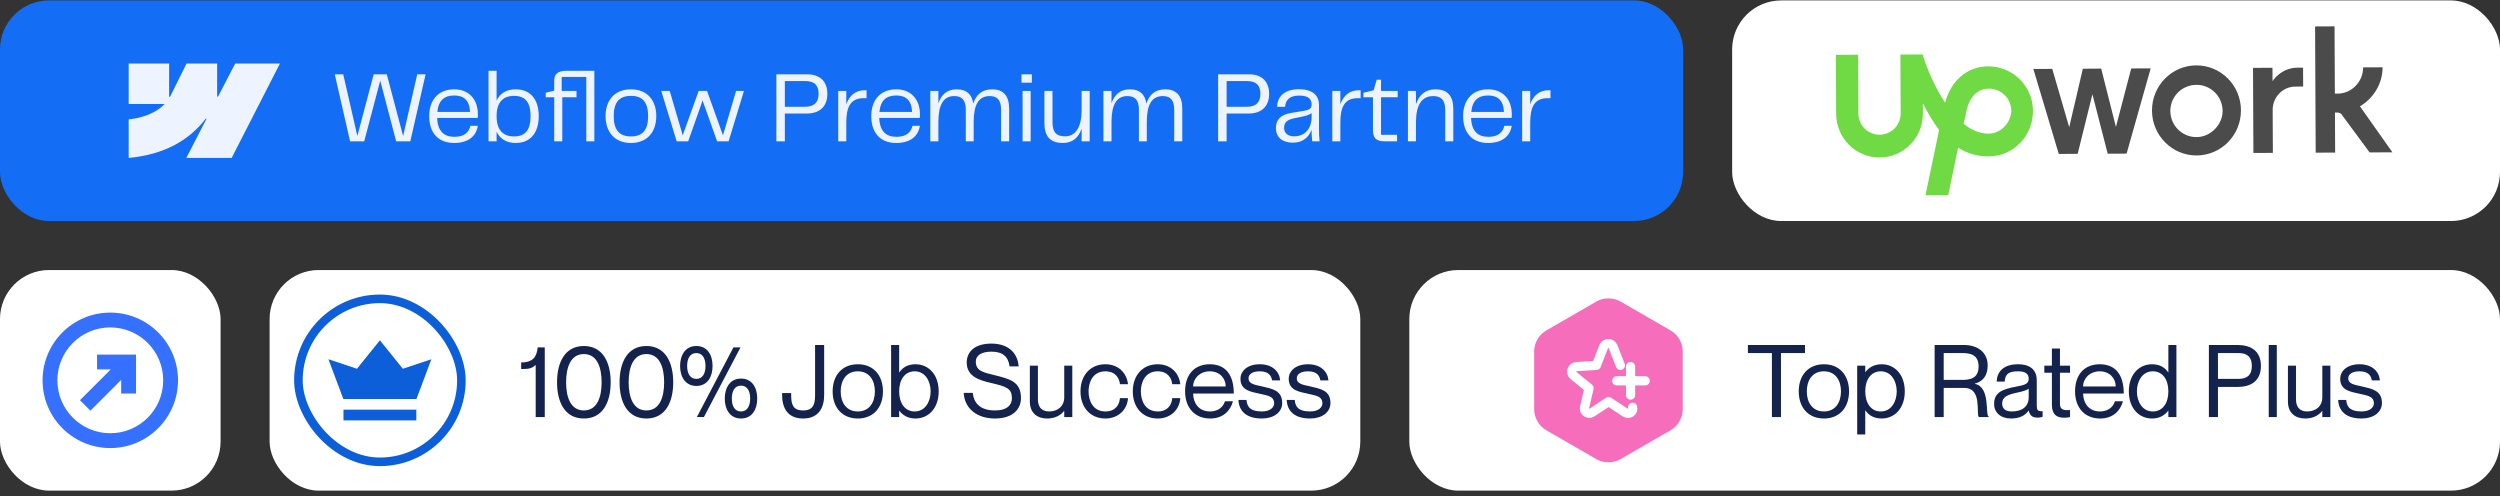
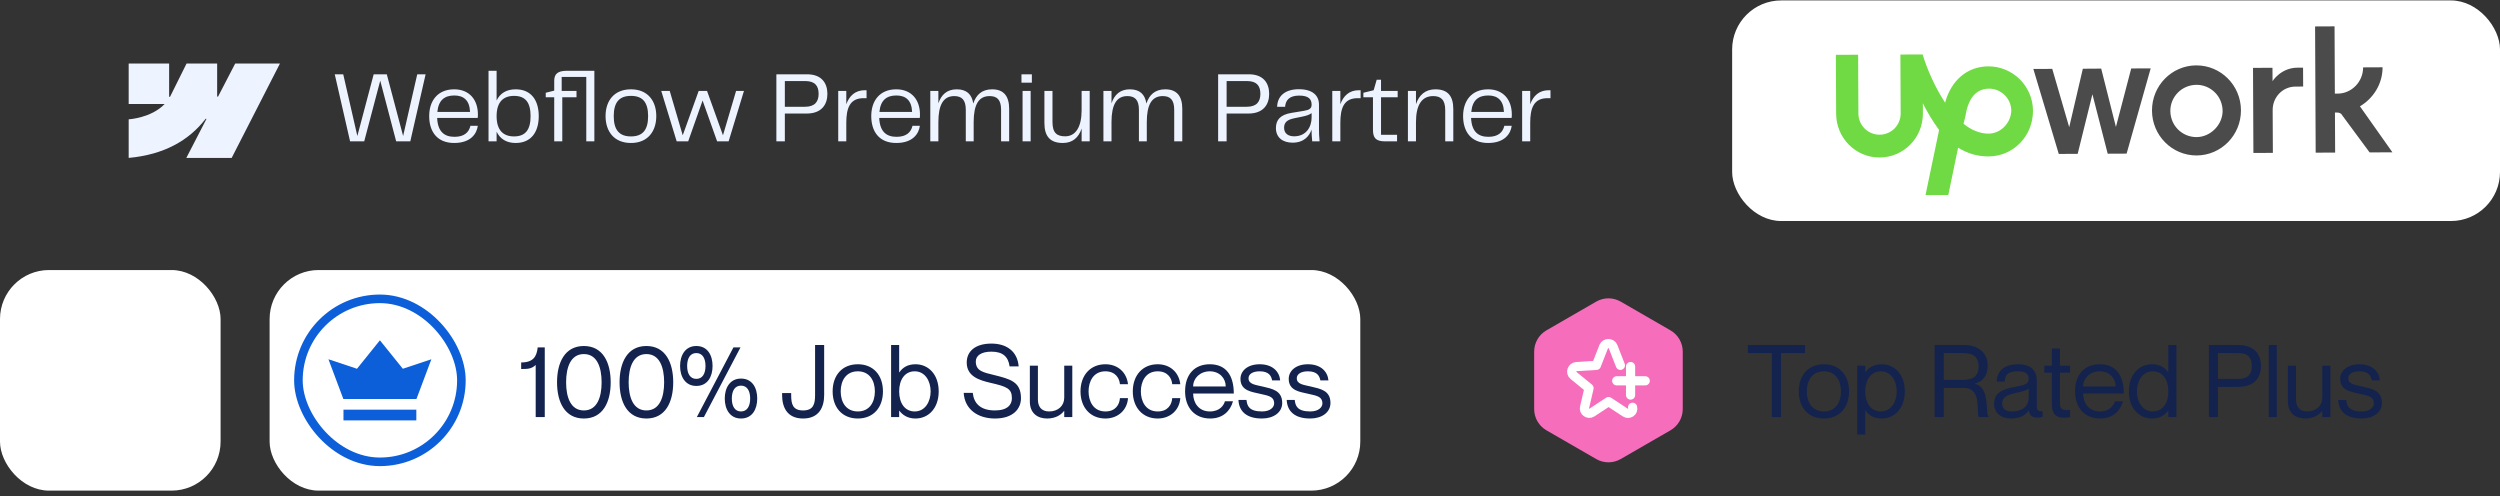
<svg xmlns="http://www.w3.org/2000/svg" width="408" height="81" viewBox="0 0 408 81" fill="none">
  <rect x="0" y="0" width="408" height="81" fill="#333333" stroke="none" />
-   <rect y="0.07" width="274.686" height="36" rx="8" fill="#136EF5" />
  <path fill-rule="evenodd" clip-rule="evenodd" d="M45.686 10.371L37.809 25.77H30.41L33.706 19.388H33.559C30.84 22.918 26.781 25.243 21 25.77V19.476C21 19.476 24.698 19.258 26.873 16.972H21V10.371H27.601V15.8L27.749 15.799L30.446 10.371H35.438V15.766H35.586L38.384 10.371H45.686Z" fill="#EEF4FF" />
  <path d="M68.094 12.126H69.46L66.959 23.07H64.655L62.054 13.163L59.438 23.07H57.134L54.632 12.126H56.015L58.319 22.198L60.985 12.126H63.124L65.79 22.198L68.094 12.126ZM74.175 22.33C75.788 22.33 76.528 21.573 76.775 20.536H77.977C77.812 21.787 76.858 23.334 74.126 23.334C71.295 23.334 70.044 21.425 70.044 18.94C70.044 16.488 71.394 14.578 74.126 14.578C76.594 14.578 77.993 16.273 77.993 18.676C77.993 18.89 77.993 19.055 77.96 19.252H71.344C71.443 21.507 72.529 22.33 74.175 22.33ZM74.142 15.582C72.579 15.582 71.558 16.323 71.377 18.265H76.71C76.644 16.372 75.673 15.582 74.142 15.582ZM84.155 14.578C86.739 14.578 87.924 16.422 87.924 18.956C87.924 21.474 86.739 23.334 84.155 23.334C82.641 23.334 81.604 22.659 81.045 21.49V23.07H79.728V11.55H81.045V16.405C81.604 15.237 82.641 14.578 84.155 14.578ZM83.892 22.264C85.768 22.264 86.591 21.161 86.591 18.956C86.591 16.734 85.768 15.648 83.892 15.648C82.147 15.648 81.045 16.636 81.045 18.956C81.045 21.276 82.147 22.264 83.892 22.264ZM96.999 11.55V23.07H95.682V12.554H91.667V14.842H94.086V15.879H91.765V23.07H90.449V15.879H89.066V15.138L90.449 14.792V13.213C90.449 12.11 90.959 11.55 92.539 11.55H96.999ZM102.976 23.334C100.194 23.334 98.828 21.425 98.828 18.94C98.828 16.488 100.194 14.578 102.976 14.578C105.74 14.578 107.106 16.504 107.106 18.94C107.106 21.408 105.74 23.334 102.976 23.334ZM100.161 18.956C100.161 21.26 101.116 22.264 102.976 22.264C104.835 22.264 105.773 21.26 105.773 18.956C105.773 16.636 104.835 15.648 102.976 15.648C101.116 15.648 100.161 16.636 100.161 18.956ZM120.128 14.842H121.412L118.91 23.07H117.034L114.664 16.405L112.311 23.07H110.435L107.917 14.842H109.299L111.422 22.083L114.023 14.842H115.389L117.989 22.083L120.128 14.842ZM131.723 12.126C134.077 12.126 135.031 13.558 135.031 15.319C135.031 17.064 134.077 18.528 131.658 18.528H128.086V23.07H126.704V12.126H131.723ZM131.378 17.425C133.007 17.425 133.599 16.57 133.599 15.319C133.599 14.019 133.007 13.229 131.427 13.229H128.086V17.425H131.378ZM141.127 14.726H141.423V16.027H141.078C138.642 15.944 138.115 17.722 138.115 20.042V23.07H136.799V14.842H138.115V17.014C138.609 15.648 139.563 14.726 141.127 14.726ZM146.32 22.33C147.933 22.33 148.673 21.573 148.92 20.536H150.121C149.957 21.787 149.002 23.334 146.27 23.334C143.44 23.334 142.189 21.425 142.189 18.94C142.189 16.488 143.539 14.578 146.27 14.578C148.739 14.578 150.138 16.273 150.138 18.676C150.138 18.89 150.138 19.055 150.105 19.252H143.489C143.588 21.507 144.674 22.33 146.32 22.33ZM146.287 15.582C144.723 15.582 143.703 16.323 143.522 18.265H148.854C148.788 16.372 147.817 15.582 146.287 15.582ZM161.914 14.578C163.79 14.578 164.695 15.665 164.695 17.771V23.07H163.378V17.919C163.378 16.257 162.704 15.681 161.502 15.681C159.708 15.681 158.902 17.096 158.902 19.927V23.07H157.618V17.919C157.618 16.257 156.927 15.681 155.726 15.681C153.965 15.681 153.142 17.096 153.142 19.927V23.07H151.825V14.842H153.142V16.866C153.619 15.451 154.557 14.578 156.137 14.578C157.734 14.578 158.606 15.368 158.836 16.899C159.313 15.451 160.268 14.578 161.914 14.578ZM166.703 13.492V12.126H168.398V13.492H166.703ZM166.884 23.07V14.842H168.201V23.07H166.884ZM176.521 14.842H177.838V23.07H176.521V20.98C176.027 22.445 175.056 23.334 173.46 23.334C171.386 23.334 170.448 22.247 170.448 20.092V14.842H171.765V19.944C171.765 21.77 172.571 22.247 173.839 22.247C175.55 22.247 176.521 20.717 176.521 17.985V14.842ZM190.167 14.578C192.043 14.578 192.949 15.665 192.949 17.771V23.07H191.632V17.919C191.632 16.257 190.957 15.681 189.756 15.681C187.962 15.681 187.156 17.096 187.156 19.927V23.07H185.872V17.919C185.872 16.257 185.181 15.681 183.979 15.681C182.218 15.681 181.396 17.096 181.396 19.927V23.07H180.079V14.842H181.396V16.866C181.873 15.451 182.811 14.578 184.391 14.578C185.987 14.578 186.859 15.368 187.09 16.899C187.567 15.451 188.522 14.578 190.167 14.578ZM203.82 12.126C206.173 12.126 207.128 13.558 207.128 15.319C207.128 17.064 206.173 18.528 203.754 18.528H200.183V23.07H198.8V12.126H203.82ZM203.474 17.425C205.103 17.425 205.696 16.57 205.696 15.319C205.696 14.019 205.103 13.229 203.524 13.229H200.183V17.425H203.474ZM210.946 23.284C209.366 23.284 208.23 22.461 208.23 20.898C208.23 19.565 208.955 18.726 210.732 18.429L212.822 18.084C213.694 17.936 214.056 17.705 214.056 17.08C214.056 16.241 213.628 15.599 212.032 15.599C210.419 15.599 209.81 16.356 209.728 17.425H208.428C208.477 15.681 209.712 14.562 211.983 14.562C214.237 14.562 215.258 15.599 215.258 17.08V21.03C215.258 21.622 215.274 22.264 215.356 23.07H214.155C214.089 22.363 214.04 21.754 214.04 21.145C213.727 22.132 212.855 23.284 210.946 23.284ZM211.209 22.247C213.151 22.247 214.056 20.733 214.056 19.17V18.462C213.645 18.759 213.2 18.89 212.575 19.022L211.209 19.302C210.09 19.532 209.563 19.96 209.563 20.849C209.563 21.787 210.238 22.247 211.209 22.247ZM221.757 14.726H222.054V16.027H221.708C219.272 15.944 218.746 17.722 218.746 20.042V23.07H217.429V14.842H218.746V17.014C219.239 15.648 220.194 14.726 221.757 14.726ZM226.058 23.07C224.478 23.07 224.067 22.461 224.067 21.145V15.879H222.503V15.138L224.182 14.726L224.676 13.015H225.383V14.842H228.099V15.879H225.383V22.001H228V23.07H226.058ZM234.248 14.578C236.305 14.578 237.178 15.697 237.178 17.82V23.07H235.861V17.969C235.861 16.208 235.088 15.681 233.886 15.681C232.059 15.681 231.088 17.096 231.088 19.927V23.07H229.772V14.842H231.088V16.998C231.599 15.5 232.619 14.578 234.248 14.578ZM242.909 22.33C244.522 22.33 245.262 21.573 245.509 20.536H246.711C246.546 21.787 245.592 23.334 242.86 23.334C240.029 23.334 238.778 21.425 238.778 18.94C238.778 16.488 240.128 14.578 242.86 14.578C245.328 14.578 246.727 16.273 246.727 18.676C246.727 18.89 246.727 19.055 246.694 19.252H240.078C240.177 21.507 241.263 22.33 242.909 22.33ZM242.876 15.582C241.313 15.582 240.292 16.323 240.111 18.265H245.443C245.378 16.372 244.407 15.582 242.876 15.582ZM252.743 14.726H253.039V16.027H252.694C250.258 15.944 249.731 17.722 249.731 20.042V23.07H248.415V14.842H249.731V17.014C250.225 15.648 251.18 14.726 252.743 14.726Z" fill="#EEF4FF" />
  <rect x="282.686" y="0.07" width="125.314" height="36" rx="8" fill="white" />
  <g clip-path="url(#clip0_279_786)">
    <path d="M358.43 10.669C354.439 10.688 351.187 13.969 351.205 18.054C351.224 22.139 354.508 25.389 358.499 25.371C362.491 25.352 365.744 22.071 365.724 17.987C365.705 13.904 362.422 10.652 358.429 10.671L358.43 10.669ZM358.485 22.375C357.354 22.381 356.266 21.937 355.462 21.142C354.658 20.346 354.212 19.262 354.199 18.13C354.187 16.998 354.637 15.911 355.433 15.107C356.229 14.302 357.313 13.857 358.444 13.844C359.576 13.832 360.664 14.281 361.468 15.077C362.272 15.873 362.718 16.957 362.73 18.089C362.742 20.36 360.755 22.363 358.485 22.375ZM374.602 14.132C372.514 14.142 370.889 15.873 370.899 17.961L370.932 24.948L367.755 24.963L367.691 11.077L370.868 11.062L370.879 13.24C370.879 13.24 372.229 11.056 374.952 11.044L375.86 11.039L375.875 14.124L374.602 14.132ZM342.914 11.196L345.319 20.714L347.815 11.172L350.992 11.158L347.062 25.071L343.977 25.085L341.482 15.386L339.077 25.107L335.991 25.122L331.843 11.255L334.928 11.241L337.694 20.757L339.919 11.217L342.914 11.196ZM385.143 17.351C387.314 16.071 388.847 13.703 388.834 10.981L385.658 10.996C385.669 13.356 383.771 15.271 381.503 15.279L381.049 15.281L380.999 4.3L377.822 4.315L377.919 24.915L381.094 24.901L381.064 18.367L381.427 18.366C381.79 18.364 382.154 18.544 382.247 18.816L386.722 24.874L390.443 24.857L385.143 17.351Z" fill="#4B4B4B" />
    <path d="M324.489 10.829C321.042 10.845 318.42 13.126 317.439 16.76C315.794 14.227 314.509 11.329 313.773 8.883L310.144 8.899L310.189 18.519C310.193 19.433 309.833 20.312 309.19 20.962C308.546 21.611 307.671 21.979 306.756 21.984C305.842 21.988 304.963 21.628 304.313 20.985C303.663 20.341 303.296 19.466 303.291 18.551L303.245 8.932L299.614 8.949L299.659 18.568C299.679 22.559 302.868 25.723 306.771 25.704C310.674 25.684 313.836 22.494 313.818 18.501L313.809 16.868C314.541 18.315 315.456 19.854 316.462 21.211L314.243 31.839L317.963 31.822L319.563 24.1C321.019 25.002 322.646 25.538 324.559 25.529C328.553 25.509 331.805 22.229 331.784 18.054C331.769 16.13 330.994 14.291 329.627 12.937C328.261 11.583 326.414 10.825 324.49 10.828L324.489 10.829ZM324.541 21.809C323.089 21.816 321.635 21.188 320.451 20.195L320.807 18.742V18.659C321.074 17.114 321.875 14.479 324.599 14.467C325.559 14.465 326.481 14.843 327.164 15.518C327.847 16.193 328.236 17.11 328.246 18.07C328.164 20.158 326.449 21.799 324.542 21.809L324.541 21.809Z" fill="#6FDA44" />
  </g>
  <rect y="44.07" width="36" height="36" rx="8" fill="white" />
  <g clip-path="url(#clip1_279_786)">
    <path d="M15.955 58.096V57.984H16.067L21.974 57.984H22.086V58.096L22.086 64.003V64.115H21.974L20.005 64.115L19.892 64.115V64.003L19.892 61.729L14.838 66.783L14.759 66.863L14.679 66.783L13.287 65.391L13.207 65.311L13.287 65.232L18.341 60.178L16.067 60.178H15.955V60.065V58.096ZM26.747 62.07C26.747 57.239 22.831 53.323 18 53.323C13.169 53.323 9.253 57.239 9.253 62.07C9.253 66.901 13.169 70.817 18 70.817C22.831 70.817 26.747 66.901 26.747 62.07ZM18 51.129C24.042 51.129 28.941 56.028 28.941 62.07C28.941 68.112 24.042 73.011 18 73.011C11.958 73.011 7.059 68.112 7.059 62.07C7.059 56.028 11.958 51.129 18 51.129Z" fill="#3670FF" stroke="#3670FF" stroke-width="0.225" />
  </g>
  <rect x="44" y="44.07" width="178" height="36" rx="8" fill="white" />
  <rect x="48.701" y="48.77" width="26.598" height="26.6" rx="13.299" stroke="#0C5FD8" stroke-width="1.4" />
  <path fill-rule="evenodd" clip-rule="evenodd" d="M67.945 68.604H56.055V66.862H67.945V68.604ZM67.964 65.118H56.035L53.601 58.63L58.259 60.182L62 55.537L65.74 60.182L70.399 58.63L67.964 65.118Z" fill="#0C5FD8" />
  <path d="M87.754 56.698H88.906V68.07H87.425V59.562C86.734 60.22 86.075 60.22 85.055 60.22V59.151C87.046 59.151 87.589 58.18 87.754 56.698ZM95.287 68.301C92.176 68.301 90.909 65.618 90.909 62.393C90.909 59.167 92.176 56.468 95.287 56.468C98.397 56.468 99.664 59.167 99.664 62.393C99.664 65.618 98.397 68.301 95.287 68.301ZM95.287 66.984C97.459 66.984 98.183 64.812 98.183 62.393C98.183 59.973 97.459 57.785 95.287 57.785C93.114 57.785 92.39 59.973 92.39 62.393C92.39 64.812 93.114 66.984 95.287 66.984ZM105.492 68.301C102.381 68.301 101.114 65.618 101.114 62.393C101.114 59.167 102.381 56.468 105.492 56.468C108.602 56.468 109.869 59.167 109.869 62.393C109.869 65.618 108.602 68.301 105.492 68.301ZM105.492 66.984C107.664 66.984 108.388 64.812 108.388 62.393C108.388 59.973 107.664 57.785 105.492 57.785C103.32 57.785 102.595 59.973 102.595 62.393C102.595 64.812 103.32 66.984 105.492 66.984ZM113.64 62.985C111.846 62.985 110.99 61.487 110.99 59.727C110.99 57.966 111.846 56.468 113.64 56.468C115.467 56.468 116.29 57.966 116.29 59.727C116.29 61.487 115.467 62.985 113.64 62.985ZM120.848 56.698L114.874 68.07H113.722L119.696 56.698H120.848ZM113.64 61.833C114.644 61.833 115.138 60.977 115.138 59.727C115.138 58.476 114.644 57.62 113.64 57.62C112.636 57.62 112.142 58.476 112.142 59.727C112.142 60.977 112.636 61.833 113.64 61.833ZM120.931 68.301C119.137 68.301 118.281 66.803 118.281 65.042C118.281 63.281 119.137 61.784 120.931 61.784C122.757 61.784 123.58 63.281 123.58 65.042C123.58 66.803 122.757 68.301 120.931 68.301ZM120.931 67.149C121.934 67.149 122.428 66.293 122.428 65.042C122.428 63.791 121.934 62.936 120.931 62.936C119.927 62.936 119.433 63.791 119.433 65.042C119.433 66.293 119.927 67.149 120.931 67.149ZM134.502 64.483C134.502 66.392 133.712 68.301 131.063 68.301C128.413 68.301 127.64 66.392 127.64 64.483V64.153H129.121V64.483C129.121 65.898 129.351 66.984 131.063 66.984C132.774 66.984 133.021 65.898 133.021 64.483V56.303H134.502V64.483ZM140 68.301C137.433 68.301 135.886 66.49 135.886 63.874C135.886 61.257 137.433 59.447 140 59.447C142.551 59.447 144.098 61.257 144.098 63.874C144.098 66.49 142.551 68.301 140 68.301ZM140 67.149C141.876 67.149 142.781 65.668 142.781 63.874C142.781 62.08 141.876 60.599 140 60.599C138.108 60.599 137.202 62.08 137.202 63.874C137.202 65.668 138.108 67.149 140 67.149ZM149.41 59.447C151.517 59.447 153.195 61.109 153.195 63.874C153.195 66.638 151.517 68.301 149.41 68.301C148.061 68.301 147.271 67.675 146.777 67.034H146.744V68.07H145.427V56.303H146.744V60.763H146.777C147.271 60.039 148.061 59.447 149.41 59.447ZM149.278 67.149C151.006 67.149 151.879 65.519 151.879 63.874C151.879 62.228 151.006 60.599 149.278 60.599C147.715 60.599 146.744 61.899 146.744 63.874C146.744 65.849 147.715 67.149 149.278 67.149ZM162.245 61.208C164.895 61.866 166.623 62.31 166.623 64.993C166.623 66.704 165.356 68.301 162.377 68.301C159.596 68.301 157.44 66.82 157.275 64.121H158.757C158.921 65.733 159.909 66.984 162.377 66.984C164.418 66.984 165.142 66.046 165.142 64.993C165.142 63.38 164.27 63.084 161.637 62.475C159.876 62.063 157.769 61.455 157.769 59.167C157.769 57.307 159.201 56.073 161.801 56.073C164.303 56.073 166.047 57.357 166.245 59.792H164.763C164.549 58.212 163.661 57.39 161.801 57.39C160.139 57.39 159.25 58.032 159.25 59.002C159.25 60.566 160.517 60.78 162.245 61.208ZM173.683 59.677H174.999V68.07H173.683V67.066H173.65C173.206 67.659 172.317 68.301 170.885 68.301C169.355 68.301 168.071 67.461 168.071 65.536V59.677H169.387V65.207C169.387 66.293 169.898 67.149 171.214 67.149C172.695 67.149 173.683 66.211 173.683 64.91V59.677ZM182.772 62.705C182.707 61.784 182.081 60.599 180.403 60.599C178.411 60.599 177.654 62.294 177.654 63.874C177.654 65.454 178.411 67.149 180.403 67.149C182.098 67.149 182.707 65.98 182.772 64.976H184.089C183.974 66.885 182.476 68.301 180.403 68.301C177.95 68.301 176.338 66.507 176.338 63.874C176.338 61.241 177.95 59.447 180.403 59.447C182.476 59.447 183.891 60.829 184.089 62.705H182.772ZM191.306 62.705C191.241 61.784 190.615 60.599 188.937 60.599C186.945 60.599 186.188 62.294 186.188 63.874C186.188 65.454 186.945 67.149 188.937 67.149C190.632 67.149 191.241 65.98 191.306 64.976H192.623C192.508 66.885 191.01 68.301 188.937 68.301C186.484 68.301 184.872 66.507 184.872 63.874C184.872 61.241 186.484 59.447 188.937 59.447C191.01 59.447 192.425 60.829 192.623 62.705H191.306ZM197.454 67.149C199.133 67.149 199.758 66.062 199.906 65.487H201.223C200.795 67.05 199.593 68.301 197.503 68.301C194.952 68.301 193.406 66.507 193.406 63.874C193.406 61.076 194.985 59.447 197.438 59.447C200.071 59.447 201.354 61.241 201.354 64.219H194.722C194.722 65.733 195.627 67.149 197.454 67.149ZM197.438 60.599C195.858 60.599 194.722 61.718 194.722 63.067H200.038C200.038 61.718 199.017 60.599 197.438 60.599ZM206.064 63.084C207.562 63.446 209.257 63.693 209.257 65.766C209.257 67.297 207.858 68.301 205.949 68.301C203.382 68.301 202.197 67.083 202.115 65.273H203.431C203.514 66.211 203.843 67.149 205.949 67.149C207.381 67.149 207.941 66.408 207.941 65.849C207.941 64.631 206.838 64.565 205.637 64.269C204.353 63.956 202.444 63.808 202.444 61.833C202.444 60.517 203.612 59.447 205.587 59.447C207.677 59.447 208.796 60.632 208.928 62.08H207.611C207.48 61.438 207.167 60.599 205.587 60.599C204.402 60.599 203.76 61.076 203.76 61.734C203.76 62.722 204.896 62.804 206.064 63.084ZM213.939 63.084C215.437 63.446 217.132 63.693 217.132 65.766C217.132 67.297 215.733 68.301 213.824 68.301C211.257 68.301 210.072 67.083 209.99 65.273H211.306C211.389 66.211 211.718 67.149 213.824 67.149C215.256 67.149 215.816 66.408 215.816 65.849C215.816 64.631 214.713 64.565 213.512 64.269C212.228 63.956 210.319 63.808 210.319 61.833C210.319 60.517 211.487 59.447 213.462 59.447C215.552 59.447 216.671 60.632 216.803 62.08H215.486C215.355 61.438 215.042 60.599 213.462 60.599C212.277 60.599 211.635 61.076 211.635 61.734C211.635 62.722 212.771 62.804 213.939 63.084Z" fill="#13234E" />
-   <rect x="230" y="44.07" width="178" height="36" rx="8" fill="white" />
  <g clip-path="url(#clip2_279_786)">
    <path d="M260.5 49.225C261.108 48.874 261.798 48.69 262.5 48.69C263.202 48.69 263.892 48.874 264.5 49.225L272.624 53.915C273.232 54.266 273.737 54.771 274.088 55.379C274.439 55.987 274.624 56.677 274.624 57.379V66.761C274.624 67.463 274.439 68.153 274.088 68.761C273.737 69.369 273.232 69.874 272.624 70.225L264.5 74.915C263.892 75.266 263.202 75.451 262.5 75.451C261.798 75.451 261.108 75.266 260.5 74.915L252.376 70.225C251.768 69.874 251.263 69.369 250.912 68.761C250.561 68.153 250.376 67.463 250.376 66.761V57.379C250.376 56.677 250.561 55.987 250.912 55.379C251.263 54.771 251.768 54.266 252.376 53.915L260.5 49.225Z" fill="#F66DBC" />
    <path d="M266.44 66.466C266.64 67.196 265.843 67.728 265.245 67.329L262.522 65.536L259.798 67.329C259.2 67.728 258.403 67.13 258.602 66.466L259.333 63.344L256.809 61.284C256.211 60.819 256.543 59.889 257.274 59.824L260.529 59.624L261.725 56.568C261.99 55.904 262.987 55.904 263.252 56.568L264.448 59.624M266.11 59.823V64.473M268.5 62.148H263.85" stroke="white" stroke-width="1.5" stroke-miterlimit="10" stroke-linecap="round" stroke-linejoin="round" />
  </g>
  <path d="M289.175 68.07V57.62H285.258V56.303H294.573V57.62H290.656V68.07H289.175ZM297.667 68.301C295.1 68.301 293.553 66.49 293.553 63.874C293.553 61.257 295.1 59.447 297.667 59.447C300.218 59.447 301.765 61.257 301.765 63.874C301.765 66.49 300.218 68.301 297.667 68.301ZM297.667 67.149C299.543 67.149 300.448 65.668 300.448 63.874C300.448 62.08 299.543 60.599 297.667 60.599C295.775 60.599 294.869 62.08 294.869 63.874C294.869 65.668 295.775 67.149 297.667 67.149ZM307.11 59.447C309.184 59.447 310.862 61.109 310.862 63.874C310.862 66.638 309.184 68.301 307.11 68.301C305.728 68.301 304.938 67.708 304.444 66.984H304.411V70.901H303.094V59.677H304.411V60.714H304.444C304.938 60.072 305.728 59.447 307.11 59.447ZM306.945 67.149C308.673 67.149 309.546 65.519 309.546 63.874C309.546 62.228 308.673 60.599 306.945 60.599C305.382 60.599 304.411 61.899 304.411 63.874C304.411 65.849 305.382 67.149 306.945 67.149ZM315.731 68.07V56.303H320.504C322.824 56.303 324.388 57.554 324.388 59.644C324.388 61.339 323.581 62.277 322.281 62.606V62.639C324.898 63.15 323.943 67.774 324.552 67.972V68.07H322.956C322.446 67.577 323.565 63.314 320.586 63.314H317.212V68.07H315.731ZM317.212 57.62V61.998H320.158C321.376 61.998 322.907 61.849 322.907 59.809C322.907 57.768 321.376 57.62 320.158 57.62H317.212ZM331.083 61.817C331.083 61.158 330.721 60.599 329.371 60.599C327.775 60.599 327.248 61.06 327.166 62.277H325.849C325.932 60.665 326.935 59.447 329.371 59.447C330.967 59.447 332.399 60.072 332.399 62.096V66.178C332.399 66.836 332.514 67.198 333.354 67.099V68.021C333.008 68.136 332.827 68.153 332.58 68.153C331.79 68.153 331.313 67.939 331.083 67.017H331.05C330.523 67.807 329.585 68.301 328.203 68.301C326.508 68.301 325.438 67.33 325.438 65.914C325.438 64.005 326.853 63.512 329.025 63.1C330.441 62.837 331.083 62.656 331.083 61.817ZM328.334 67.149C329.898 67.149 331.083 66.441 331.083 64.828V63.429C330.836 63.676 330.029 63.907 329.141 64.088C327.511 64.433 326.754 64.845 326.754 65.849C326.754 66.671 327.248 67.149 328.334 67.149ZM337.83 60.829H336.184V65.882C336.184 66.836 336.711 67.001 337.83 66.918V68.07C337.534 68.136 337.188 68.169 336.843 68.169C335.724 68.169 334.868 67.725 334.868 66.013V60.829H333.633V59.677H334.868V56.88H336.184V59.677H337.83V60.829ZM342.698 67.149C344.376 67.149 345.002 66.062 345.15 65.487H346.466C346.039 67.05 344.837 68.301 342.747 68.301C340.196 68.301 338.649 66.507 338.649 63.874C338.649 61.076 340.229 59.447 342.681 59.447C345.314 59.447 346.598 61.241 346.598 64.219H339.966C339.966 65.733 340.871 67.149 342.698 67.149ZM342.681 60.599C341.101 60.599 339.966 61.718 339.966 63.067H345.282C345.282 61.718 344.261 60.599 342.681 60.599ZM353.876 56.303H355.192V68.07H353.876V67.034H353.843C353.349 67.675 352.559 68.301 351.209 68.301C349.103 68.301 347.424 66.638 347.424 63.874C347.424 61.109 349.103 59.447 351.209 59.447C352.559 59.447 353.349 60.039 353.843 60.763H353.876V56.303ZM351.341 67.149C352.905 67.149 353.876 65.849 353.876 63.874C353.876 61.899 352.905 60.599 351.341 60.599C349.613 60.599 348.741 62.228 348.741 63.874C348.741 65.519 349.613 67.149 351.341 67.149ZM360.49 68.07V56.303H365.164C367.32 56.303 368.982 57.258 368.982 59.727C368.982 62.195 367.32 63.15 365.164 63.15H361.971V68.07H360.49ZM361.971 57.62V61.833H365.329C366.793 61.833 367.501 61.158 367.501 59.727C367.501 58.295 366.793 57.62 365.329 57.62H361.971ZM370.258 56.303H371.575V68.07H370.258V56.303ZM379.002 59.677H380.318V68.07H379.002V67.066H378.969C378.524 67.659 377.636 68.301 376.204 68.301C374.673 68.301 373.39 67.461 373.39 65.536V59.677H374.706V65.207C374.706 66.293 375.216 67.149 376.533 67.149C378.014 67.149 379.002 66.211 379.002 64.91V59.677ZM385.54 63.084C387.038 63.446 388.733 63.693 388.733 65.766C388.733 67.297 387.334 68.301 385.425 68.301C382.858 68.301 381.673 67.083 381.591 65.273H382.907C382.989 66.211 383.319 67.149 385.425 67.149C386.857 67.149 387.416 66.408 387.416 65.849C387.416 64.631 386.314 64.565 385.112 64.269C383.829 63.956 381.92 63.808 381.92 61.833C381.92 60.517 383.088 59.447 385.063 59.447C387.153 59.447 388.272 60.632 388.404 62.08H387.087C386.956 61.438 386.643 60.599 385.063 60.599C383.878 60.599 383.236 61.076 383.236 61.734C383.236 62.722 384.372 62.804 385.54 63.084Z" fill="#13234E" />
  <defs>
    <clipPath id="clip0_279_786">
      <rect width="100" height="28" fill="white" transform="translate(295.343 4.07)" />
    </clipPath>
    <clipPath id="clip1_279_786">
-       <rect width="23.625" height="23.625" fill="white" transform="matrix(0.707 -0.707 -0.707 -0.707 18 78.776)" />
-     </clipPath>
+       </clipPath>
    <clipPath id="clip2_279_786">
      <rect width="28" height="28" fill="white" transform="translate(248.5 48.07)" />
    </clipPath>
  </defs>
</svg>